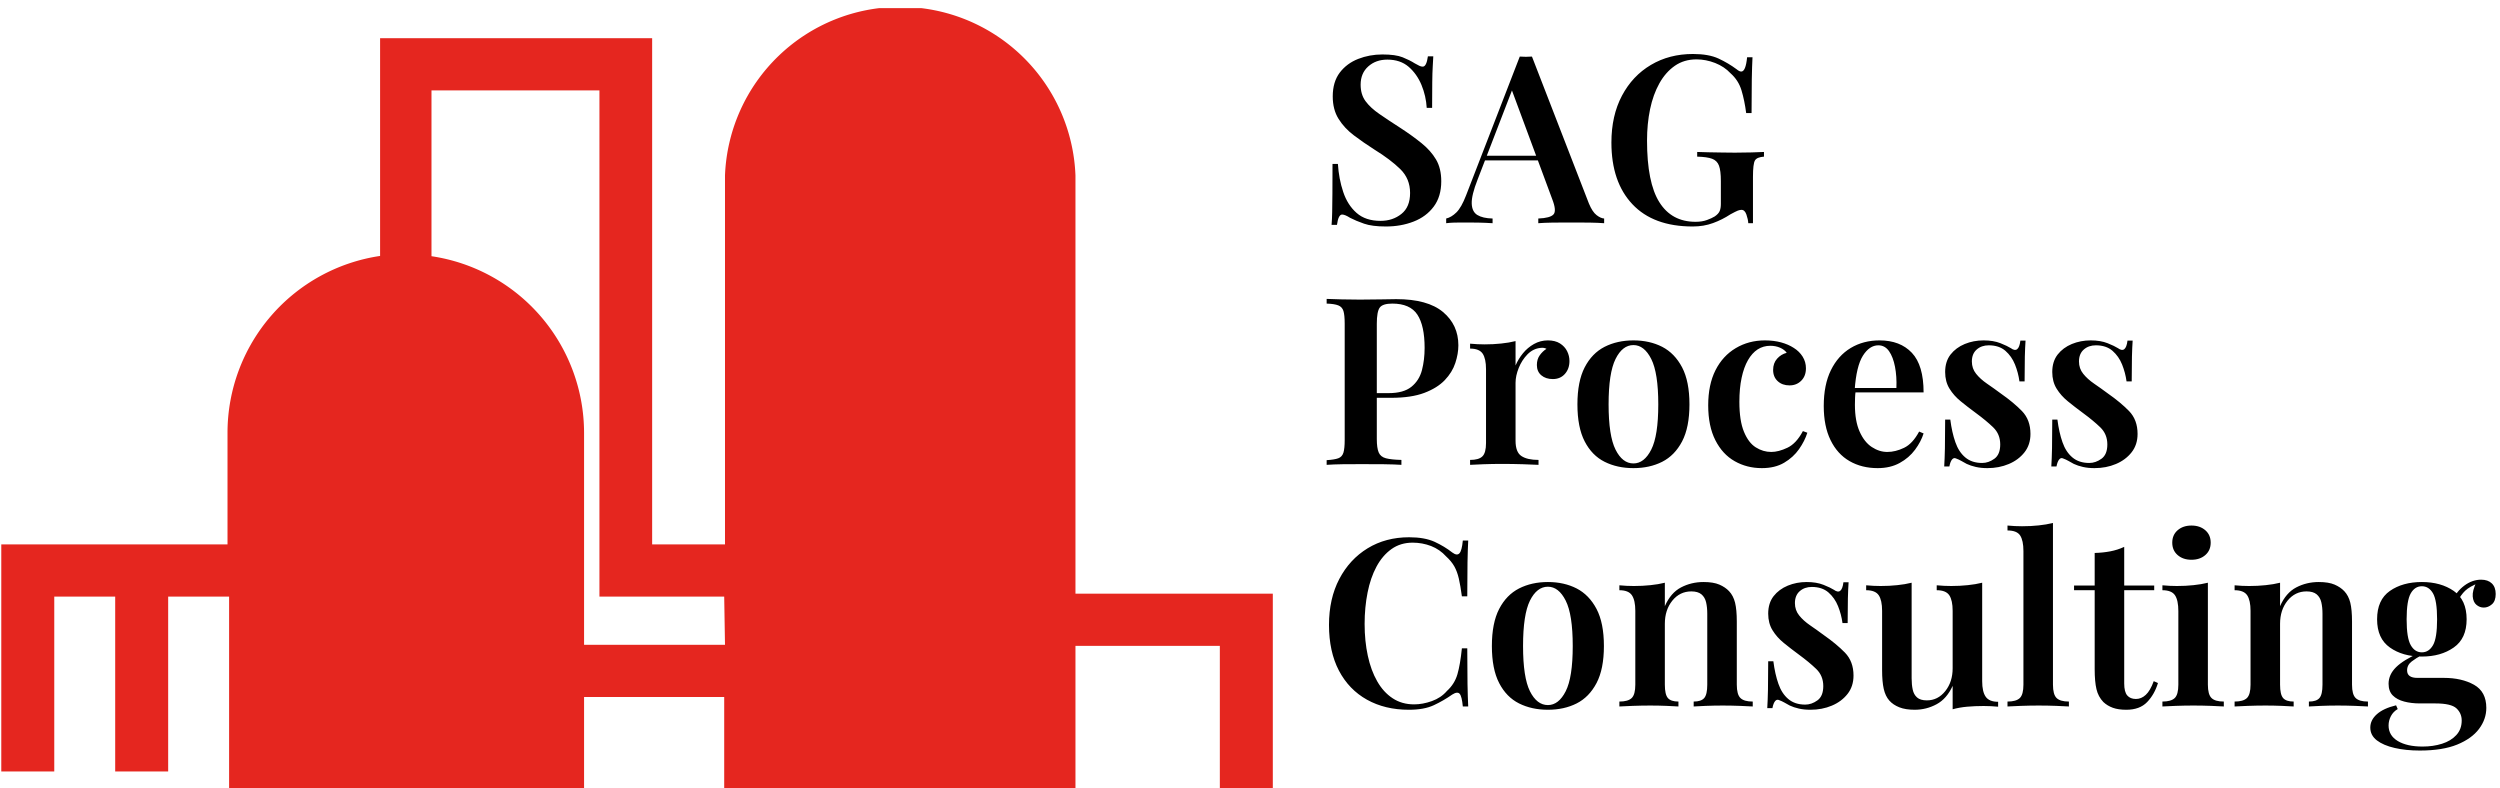
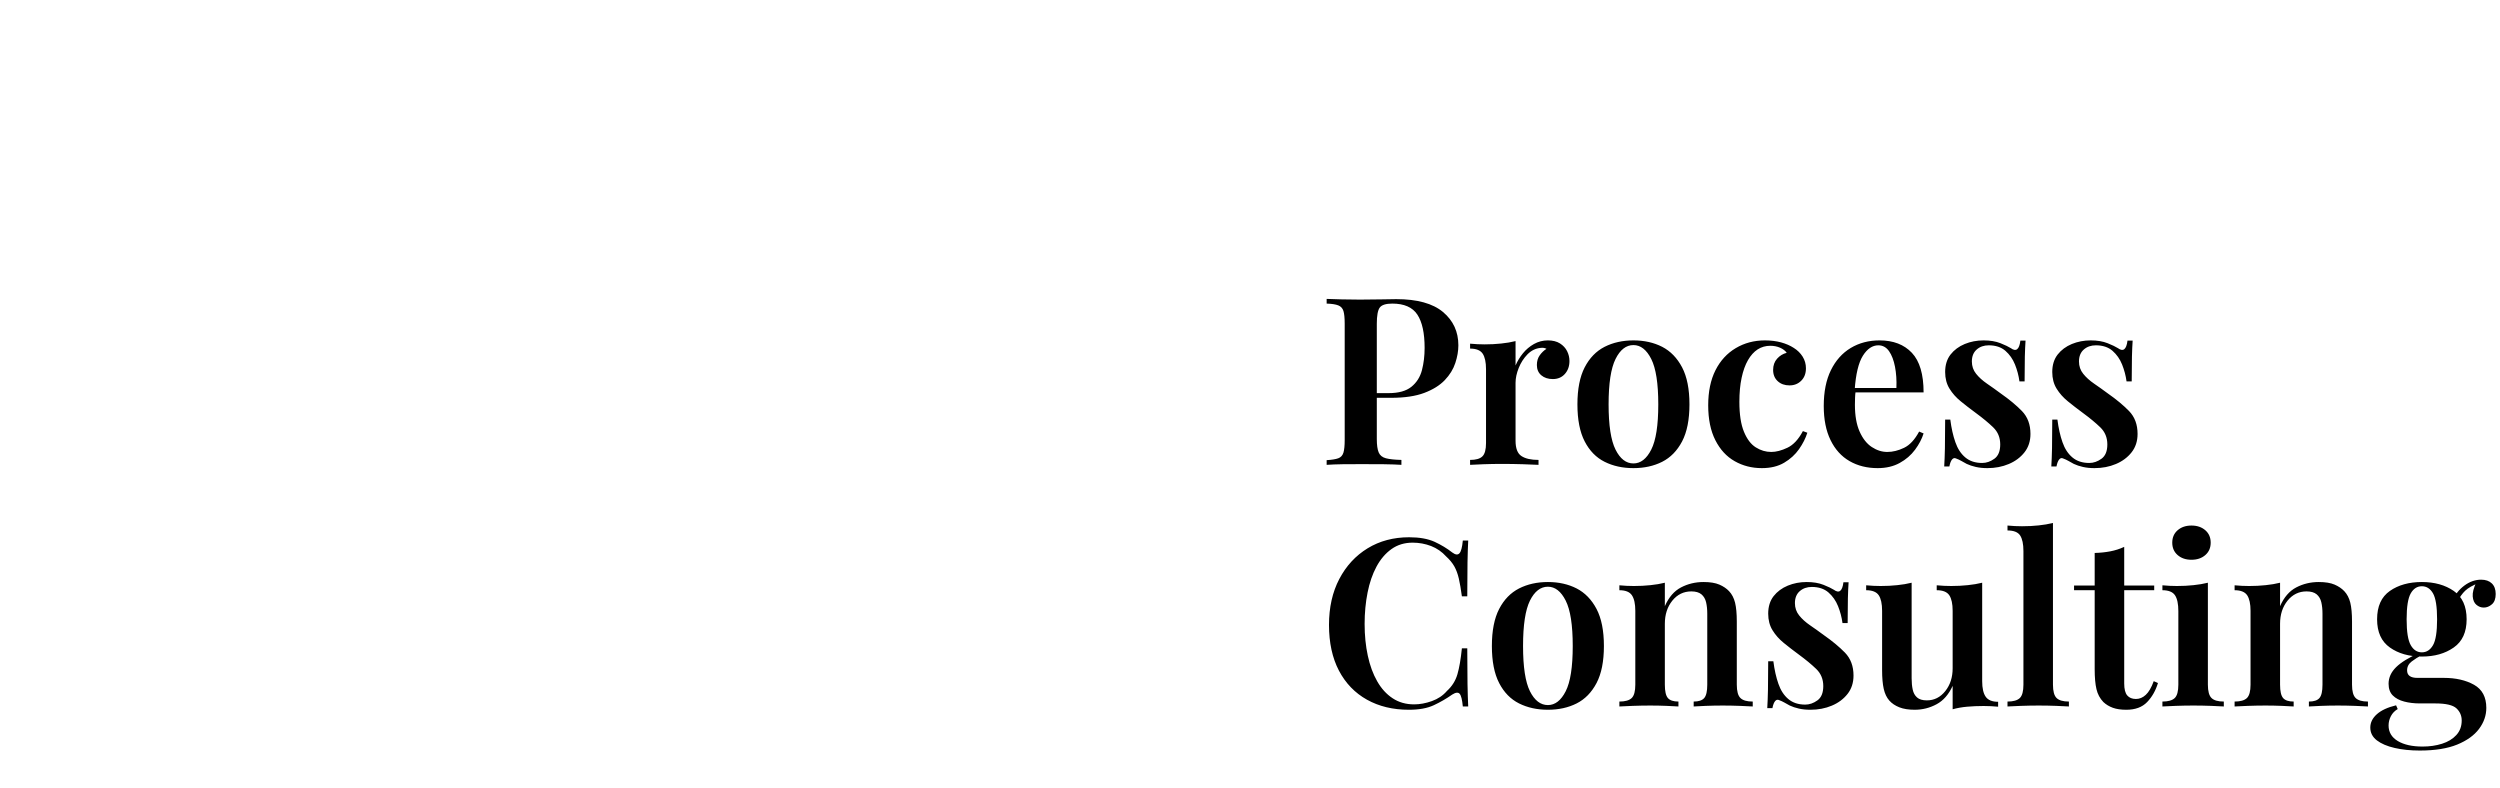
<svg xmlns="http://www.w3.org/2000/svg" version="1.1" width="1500" height="473" viewBox="0 0 1500 473">
  <g transform="matrix(1,0,0,1,-0.909,4.861)">
    <svg viewBox="0 0 396 125" data-background-color="#ffffff" preserveAspectRatio="xMidYMid meet" height="473" width="1500">
      <g id="tight-bounds" transform="matrix(1,0,0,1,0.24,-0.197)">
        <svg viewBox="0 0 395.52 125.393" height="125.393" width="395.52">
          <g>
            <svg viewBox="0 0 843.932 267.555" height="125.393" width="395.52">
              <g transform="matrix(1,0,0,1,448.412,10.902)">
                <svg viewBox="0 0 395.52 245.75" height="245.75" width="395.52">
                  <g id="textblocktransform">
                    <svg viewBox="0 0 395.52 245.75" height="245.75" width="395.52" id="textblock">
                      <g>
                        <svg viewBox="0 0 395.52 245.75" height="245.75" width="395.52">
                          <g transform="matrix(1,0,0,1,0,0)">
                            <svg width="395.52" viewBox="1.8 -36.1 249.4 148.6" height="245.75" data-palette-color="#000000">
                              <svg />
                              <svg />
                              <svg />
                              <g class="wordmark-text-0" data-fill-palette-color="primary" id="text-0">
-                                 <path d="M13.7-36v0c1.867 0 3.3 0.2 4.3 0.6 1 0.4 1.867 0.833 2.6 1.3v0c0.4 0.233 0.727 0.407 0.98 0.52 0.247 0.12 0.487 0.18 0.72 0.18v0c0.533 0 0.9-0.733 1.1-2.2v0h1.15c-0.033 0.633-0.073 1.367-0.12 2.2-0.053 0.833-0.087 1.94-0.1 3.32-0.02 1.387-0.03 3.213-0.03 5.48v0h-1.15c-0.1-1.7-0.473-3.333-1.12-4.9-0.653-1.567-1.57-2.86-2.75-3.88-1.187-1.013-2.697-1.52-4.53-1.52v0c-1.633 0-2.99 0.483-4.07 1.45-1.087 0.967-1.63 2.267-1.63 3.9v0c0 1.4 0.35 2.573 1.05 3.52 0.7 0.953 1.693 1.87 2.98 2.75 1.28 0.887 2.803 1.897 4.57 3.03v0c1.633 1.067 3.1 2.127 4.4 3.18 1.3 1.047 2.327 2.203 3.08 3.47 0.747 1.267 1.12 2.817 1.12 4.65v0c0 2.167-0.533 3.967-1.6 5.4-1.067 1.433-2.5 2.5-4.3 3.2-1.8 0.7-3.767 1.05-5.9 1.05v0c-1.967 0-3.523-0.2-4.67-0.6-1.153-0.4-2.147-0.817-2.98-1.25v0c-0.733-0.467-1.3-0.7-1.7-0.7v0c-0.533 0-0.9 0.733-1.1 2.2v0h-1.15c0.067-0.767 0.11-1.667 0.13-2.7 0.013-1.033 0.03-2.377 0.05-4.03 0.013-1.647 0.02-3.737 0.02-6.27v0h1.15c0.133 2.133 0.51 4.123 1.13 5.97 0.613 1.853 1.563 3.347 2.85 4.48 1.28 1.133 2.987 1.7 5.12 1.7v0c1.733 0 3.217-0.493 4.45-1.48 1.233-0.98 1.85-2.47 1.85-4.47v0c0-2.033-0.7-3.733-2.1-5.1-1.4-1.367-3.233-2.75-5.5-4.15v0c-1.567-1-3.033-2.017-4.4-3.05-1.367-1.033-2.457-2.21-3.27-3.53-0.82-1.313-1.23-2.903-1.23-4.77v0c0-2.067 0.5-3.76 1.5-5.08 1-1.313 2.31-2.287 3.93-2.92 1.613-0.633 3.337-0.95 5.17-0.95zM45.6-35.55v0l12.15 31.35c0.5 1.2 1.043 2.023 1.63 2.47 0.58 0.453 1.12 0.697 1.62 0.73v0 1c-0.867-0.067-1.907-0.11-3.12-0.13-1.22-0.013-2.463-0.02-3.73-0.02v0c-1.467 0-2.833 0.007-4.1 0.02-1.267 0.02-2.3 0.063-3.1 0.13v0-1c1.7-0.067 2.783-0.36 3.25-0.88 0.467-0.513 0.367-1.62-0.3-3.32v0l-8.8-23.75 0.9-1.1-8 20.75c-0.867 2.2-1.283 3.89-1.25 5.07 0.033 1.187 0.433 2.013 1.2 2.48 0.767 0.467 1.85 0.717 3.25 0.75v0 1c-1.067-0.067-2.1-0.11-3.1-0.13-1-0.013-2-0.02-3-0.02v0c-0.733 0-1.423 0.007-2.07 0.02-0.653 0.02-1.23 0.063-1.73 0.13v0-1c0.733-0.167 1.46-0.6 2.18-1.3 0.713-0.7 1.403-1.917 2.07-3.65v0l11.45-29.6c0.4 0.033 0.833 0.05 1.3 0.05 0.467 0 0.9-0.017 1.3-0.05zM35.55-14.4h14.4v1h-14.9zM79.95-36.1v0c2.233 0 4.05 0.323 5.45 0.97 1.4 0.653 2.683 1.413 3.85 2.28v0c0.4 0.333 0.733 0.5 1 0.5v0c0.633 0 1.05-1.017 1.25-3.05v0h1.15c-0.067 1.267-0.117 2.817-0.15 4.65-0.033 1.833-0.05 4.25-0.05 7.25v0h-1.15c-0.233-1.8-0.567-3.417-1-4.85-0.433-1.433-1.217-2.65-2.35-3.65v0c-0.867-0.933-1.957-1.66-3.27-2.18-1.32-0.513-2.647-0.77-3.98-0.77v0c-1.767 0-3.307 0.457-4.62 1.37-1.32 0.92-2.42 2.17-3.3 3.75-0.887 1.587-1.547 3.42-1.98 5.5-0.433 2.087-0.65 4.313-0.65 6.68v0c0 6 0.877 10.39 2.63 13.17 1.747 2.787 4.32 4.18 7.72 4.18v0c0.933 0 1.743-0.127 2.43-0.38 0.68-0.247 1.237-0.503 1.67-0.77v0c0.533-0.367 0.883-0.75 1.05-1.15 0.167-0.4 0.25-0.9 0.25-1.5v0-4.9c0-1.467-0.133-2.56-0.4-3.28-0.267-0.713-0.757-1.203-1.47-1.47-0.72-0.267-1.78-0.417-3.18-0.45v0-1c0.667 0.033 1.46 0.057 2.38 0.07 0.913 0.02 1.88 0.037 2.9 0.05 1.013 0.02 1.937 0.03 2.77 0.03v0c1.3 0 2.483-0.017 3.55-0.05 1.067-0.033 1.95-0.067 2.65-0.1v0 1c-1 0.067-1.64 0.333-1.92 0.8-0.287 0.467-0.43 1.633-0.43 3.5v0 9.9h-1c-0.033-0.567-0.167-1.183-0.4-1.85-0.233-0.667-0.583-1-1.05-1v0c-0.233 0-0.5 0.057-0.8 0.17-0.3 0.12-0.817 0.38-1.55 0.78v0c-1.167 0.767-2.407 1.39-3.72 1.87-1.32 0.487-2.763 0.73-4.33 0.73v0c-5.6 0-9.89-1.583-12.87-4.75-2.987-3.167-4.48-7.55-4.48-13.15v0c0-3.833 0.75-7.167 2.25-10 1.5-2.833 3.56-5.023 6.18-6.57 2.613-1.553 5.603-2.33 8.97-2.33z" fill="#000000" fill-rule="nonzero" stroke="none" stroke-width="1" stroke-linecap="butt" stroke-linejoin="miter" stroke-miterlimit="10" stroke-dasharray="" stroke-dashoffset="0" font-family="none" font-weight="none" font-size="none" text-anchor="none" style="mix-blend-mode: normal" data-fill-palette-color="primary" opacity="1" />
                                <path transform="translate(0,51.55)" d="M1.8-34.4v-1c0.833 0.033 1.9 0.067 3.2 0.1 1.3 0.033 2.6 0.05 3.9 0.05v0c1.633 0 3.183-0.017 4.65-0.05 1.467-0.033 2.5-0.05 3.1-0.05v0c4.467 0 7.793 0.917 9.98 2.75 2.18 1.833 3.27 4.2 3.27 7.1v0c0 1.2-0.217 2.457-0.65 3.77-0.433 1.32-1.183 2.54-2.25 3.66-1.067 1.113-2.523 2.02-4.37 2.72-1.853 0.7-4.213 1.05-7.08 1.05v0h-5v-1h4.5c2.1 0 3.71-0.45 4.83-1.35 1.113-0.9 1.863-2.083 2.25-3.55 0.38-1.467 0.57-3.05 0.57-4.75v0c0-3.167-0.517-5.533-1.55-7.1-1.033-1.567-2.817-2.35-5.35-2.35v0c-1.367 0-2.257 0.283-2.67 0.85-0.42 0.567-0.63 1.717-0.63 3.45v0 24.6c0 1.267 0.133 2.217 0.4 2.85 0.267 0.633 0.783 1.05 1.55 1.25 0.767 0.2 1.867 0.317 3.3 0.35v0 1.05c-0.967-0.067-2.217-0.11-3.75-0.13-1.533-0.013-3.117-0.02-4.75-0.02v0c-1.4 0-2.75 0.007-4.05 0.02-1.3 0.02-2.433 0.063-3.4 0.13v0-1c1.1-0.067 1.927-0.2 2.48-0.4 0.547-0.2 0.913-0.6 1.1-1.2 0.18-0.6 0.27-1.5 0.27-2.7v0-24.8c0-1.233-0.09-2.143-0.27-2.73-0.187-0.58-0.553-0.977-1.1-1.19-0.553-0.22-1.38-0.347-2.48-0.38zM49-26.55v0c1.033 0 1.893 0.217 2.58 0.65 0.68 0.433 1.187 0.983 1.52 1.65 0.333 0.667 0.5 1.367 0.5 2.1v0c0 1.1-0.323 2.017-0.97 2.75-0.653 0.733-1.513 1.1-2.58 1.1v0c-1 0-1.817-0.267-2.45-0.8-0.633-0.533-0.95-1.267-0.95-2.2v0c0-0.833 0.21-1.533 0.63-2.1 0.413-0.567 0.887-1.017 1.42-1.35v0c-0.367-0.2-0.783-0.267-1.25-0.2v0c-1.067 0.1-2 0.557-2.8 1.37-0.8 0.82-1.423 1.787-1.87 2.9-0.453 1.12-0.68 2.18-0.68 3.18v0 12.35c0 1.633 0.417 2.723 1.25 3.27 0.833 0.553 2.05 0.83 3.65 0.83v0 1.05c-0.767-0.033-1.873-0.077-3.32-0.13-1.453-0.047-2.963-0.07-4.53-0.07v0c-1.3 0-2.593 0.023-3.88 0.07-1.28 0.053-2.237 0.097-2.87 0.13v0-1.05c1.233 0 2.107-0.25 2.62-0.75 0.52-0.5 0.78-1.45 0.78-2.85v0-15.75c0-1.5-0.24-2.61-0.72-3.33-0.487-0.713-1.38-1.07-2.68-1.07v0-1.05c1.067 0.1 2.1 0.15 3.1 0.15v0c1.233 0 2.41-0.06 3.53-0.18 1.113-0.113 2.137-0.287 3.07-0.52v0 5.2c0.4-0.933 0.927-1.8 1.58-2.6 0.647-0.8 1.43-1.46 2.35-1.98 0.913-0.513 1.903-0.77 2.97-0.77zM67.25-26.55v0c2.3 0 4.343 0.457 6.13 1.37 1.78 0.92 3.197 2.38 4.25 4.38 1.047 2 1.57 4.633 1.57 7.9v0c0 3.267-0.523 5.9-1.57 7.9-1.053 2-2.47 3.45-4.25 4.35-1.787 0.9-3.83 1.35-6.13 1.35v0c-2.3 0-4.35-0.45-6.15-1.35-1.8-0.9-3.217-2.35-4.25-4.35-1.033-2-1.55-4.633-1.55-7.9v0c0-3.267 0.517-5.9 1.55-7.9 1.033-2 2.45-3.46 4.25-4.38 1.8-0.913 3.85-1.37 6.15-1.37zM67.25-25.55v0c-1.567 0-2.84 0.99-3.82 2.97-0.987 1.987-1.48 5.213-1.48 9.68v0c0 4.467 0.493 7.683 1.48 9.65 0.98 1.967 2.253 2.95 3.82 2.95v0c1.533 0 2.8-0.983 3.8-2.95 1-1.967 1.5-5.183 1.5-9.65v0c0-4.467-0.5-7.693-1.5-9.68-1-1.98-2.267-2.97-3.8-2.97zM95.3-26.55v0c1.233 0 2.377 0.14 3.43 0.42 1.047 0.287 1.953 0.68 2.72 1.18v0c0.8 0.5 1.433 1.123 1.9 1.87 0.467 0.753 0.7 1.58 0.7 2.48v0c0 1.1-0.333 1.983-1 2.65-0.667 0.667-1.5 1-2.5 1v0c-1.033 0-1.873-0.3-2.52-0.9-0.653-0.6-0.98-1.4-0.98-2.4v0c0-0.967 0.283-1.767 0.85-2.4 0.567-0.633 1.25-1.05 2.05-1.25v0c-0.3-0.433-0.767-0.793-1.4-1.08-0.633-0.28-1.333-0.42-2.1-0.42v0c-1 0-1.9 0.257-2.7 0.77-0.8 0.52-1.49 1.287-2.07 2.3-0.587 1.02-1.037 2.273-1.35 3.76-0.32 1.48-0.48 3.187-0.48 5.12v0c0 2.7 0.327 4.833 0.98 6.4 0.647 1.567 1.487 2.673 2.52 3.32 1.033 0.653 2.133 0.98 3.3 0.98v0c1.033 0 2.183-0.3 3.45-0.9 1.267-0.6 2.367-1.783 3.3-3.55v0l0.95 0.35c-0.367 1.167-0.957 2.333-1.77 3.5-0.82 1.167-1.88 2.133-3.18 2.9-1.3 0.767-2.883 1.15-4.75 1.15v0c-2.133 0-4.067-0.493-5.8-1.48-1.733-0.98-3.107-2.47-4.12-4.47-1.02-2-1.53-4.483-1.53-7.45v0c0-2.933 0.517-5.427 1.55-7.48 1.033-2.047 2.477-3.62 4.33-4.72 1.847-1.1 3.92-1.65 6.22-1.65zM119.75-26.55v0c2.933 0 5.233 0.883 6.9 2.65 1.667 1.767 2.5 4.583 2.5 8.45v0h-16.85l-0.05-0.95h11.1c0.067-1.633-0.033-3.143-0.3-4.53-0.267-1.38-0.69-2.487-1.27-3.32-0.587-0.833-1.347-1.25-2.28-1.25v0c-1.267 0-2.367 0.74-3.3 2.22-0.933 1.487-1.517 3.913-1.75 7.28v0l0.2 0.3c-0.067 0.433-0.107 0.9-0.12 1.4-0.02 0.5-0.03 1-0.03 1.5v0c0 2.3 0.333 4.2 1 5.7 0.667 1.5 1.533 2.6 2.6 3.3 1.067 0.7 2.167 1.05 3.3 1.05v0c1.167 0 2.36-0.293 3.58-0.88 1.213-0.58 2.287-1.737 3.22-3.47v0l0.95 0.4c-0.367 1.167-0.973 2.323-1.82 3.47-0.853 1.153-1.947 2.097-3.28 2.83-1.333 0.733-2.9 1.1-4.7 1.1v0c-2.267 0-4.267-0.5-6-1.5-1.733-1-3.083-2.493-4.05-4.48-0.967-1.98-1.45-4.403-1.45-7.27v0c0-3.033 0.51-5.583 1.53-7.65 1.013-2.067 2.42-3.643 4.22-4.73 1.8-1.08 3.85-1.62 6.15-1.62zM141.95-26.55v0c1.4 0 2.6 0.2 3.6 0.6 1 0.4 1.733 0.75 2.2 1.05v0c1.133 0.833 1.817 0.3 2.05-1.6v0h1.1c-0.067 0.967-0.117 2.107-0.15 3.42-0.033 1.32-0.05 3.08-0.05 5.28v0h-1.1c-0.167-1.233-0.483-2.433-0.95-3.6-0.467-1.167-1.15-2.143-2.05-2.93-0.9-0.78-2.083-1.17-3.55-1.17v0c-1.033 0-1.89 0.3-2.57 0.9-0.687 0.6-1.03 1.45-1.03 2.55v0c0 1 0.3 1.873 0.9 2.62 0.6 0.753 1.377 1.457 2.33 2.11 0.947 0.647 1.937 1.353 2.97 2.12v0c1.767 1.233 3.26 2.473 4.48 3.72 1.213 1.253 1.82 2.88 1.82 4.88v0c0 1.533-0.423 2.84-1.27 3.92-0.853 1.087-1.97 1.92-3.35 2.5-1.387 0.587-2.913 0.88-4.58 0.88v0c-0.9 0-1.717-0.083-2.45-0.25-0.733-0.167-1.383-0.383-1.95-0.65v0c-0.433-0.233-0.823-0.45-1.17-0.65-0.353-0.2-0.713-0.367-1.08-0.5v0c-0.333-0.167-0.623-0.1-0.87 0.2-0.253 0.3-0.447 0.8-0.58 1.5v0h-1.1c0.067-1.067 0.117-2.367 0.15-3.9 0.033-1.533 0.05-3.567 0.05-6.1v0h1.1c0.233 1.833 0.593 3.44 1.08 4.82 0.48 1.387 1.187 2.47 2.12 3.25 0.933 0.787 2.133 1.18 3.6 1.18v0c0.9 0 1.767-0.3 2.6-0.9 0.833-0.6 1.25-1.617 1.25-3.05v0c0-1.467-0.5-2.683-1.5-3.65-1-0.967-2.25-2-3.75-3.1v0c-1.133-0.833-2.19-1.65-3.17-2.45-0.987-0.8-1.787-1.7-2.4-2.7-0.62-1-0.93-2.183-0.93-3.55v0c0-1.5 0.383-2.743 1.15-3.73 0.767-0.98 1.777-1.73 3.03-2.25 1.247-0.513 2.587-0.77 4.02-0.77zM164.8-26.55v0c1.4 0 2.6 0.2 3.6 0.6 1 0.4 1.733 0.75 2.2 1.05v0c1.133 0.833 1.817 0.3 2.05-1.6v0h1.1c-0.067 0.967-0.117 2.107-0.15 3.42-0.033 1.32-0.05 3.08-0.05 5.28v0h-1.1c-0.167-1.233-0.483-2.433-0.95-3.6-0.467-1.167-1.15-2.143-2.05-2.93-0.9-0.78-2.083-1.17-3.55-1.17v0c-1.033 0-1.89 0.3-2.57 0.9-0.687 0.6-1.03 1.45-1.03 2.55v0c0 1 0.3 1.873 0.9 2.62 0.6 0.753 1.377 1.457 2.33 2.11 0.947 0.647 1.937 1.353 2.97 2.12v0c1.767 1.233 3.26 2.473 4.48 3.72 1.213 1.253 1.82 2.88 1.82 4.88v0c0 1.533-0.423 2.84-1.27 3.92-0.853 1.087-1.97 1.92-3.35 2.5-1.387 0.587-2.913 0.88-4.58 0.88v0c-0.9 0-1.717-0.083-2.45-0.25-0.733-0.167-1.383-0.383-1.95-0.65v0c-0.433-0.233-0.823-0.45-1.17-0.65-0.353-0.2-0.713-0.367-1.08-0.5v0c-0.333-0.167-0.623-0.1-0.87 0.2-0.253 0.3-0.447 0.8-0.58 1.5v0h-1.1c0.067-1.067 0.117-2.367 0.15-3.9 0.033-1.533 0.05-3.567 0.05-6.1v0h1.1c0.233 1.833 0.593 3.44 1.08 4.82 0.48 1.387 1.187 2.47 2.12 3.25 0.933 0.787 2.133 1.18 3.6 1.18v0c0.9 0 1.767-0.3 2.6-0.9 0.833-0.6 1.25-1.617 1.25-3.05v0c0-1.467-0.5-2.683-1.5-3.65-1-0.967-2.25-2-3.75-3.1v0c-1.133-0.833-2.19-1.65-3.17-2.45-0.987-0.8-1.787-1.7-2.4-2.7-0.62-1-0.93-2.183-0.93-3.55v0c0-1.5 0.383-2.743 1.15-3.73 0.767-0.98 1.777-1.73 3.03-2.25 1.247-0.513 2.587-0.77 4.02-0.77z" fill="#000000" fill-rule="nonzero" stroke="none" stroke-width="1" stroke-linecap="butt" stroke-linejoin="miter" stroke-miterlimit="10" stroke-dasharray="" stroke-dashoffset="0" font-family="none" font-weight="none" font-size="none" text-anchor="none" style="mix-blend-mode: normal" data-fill-palette-color="primary" opacity="1" />
                                <path transform="translate(0,103.1)" d="M19.4-36.1v0c2.2 0 4.01 0.323 5.43 0.97 1.413 0.653 2.67 1.413 3.77 2.28v0c0.667 0.5 1.177 0.557 1.53 0.17 0.347-0.38 0.587-1.287 0.72-2.72v0h1.15c-0.067 1.267-0.117 2.817-0.15 4.65-0.033 1.833-0.05 4.25-0.05 7.25v0h-1.15c-0.2-1.5-0.417-2.76-0.65-3.78-0.233-1.013-0.557-1.887-0.97-2.62-0.42-0.733-0.997-1.433-1.73-2.1v0c-0.9-1-1.973-1.743-3.22-2.23-1.253-0.48-2.563-0.72-3.93-0.72v0c-1.733 0-3.24 0.457-4.52 1.37-1.287 0.92-2.353 2.17-3.2 3.75-0.853 1.587-1.487 3.43-1.9 5.53-0.42 2.1-0.63 4.333-0.63 6.7v0c0 2.433 0.227 4.69 0.68 6.77 0.447 2.087 1.113 3.903 2 5.45 0.88 1.553 1.98 2.763 3.3 3.63 1.313 0.867 2.837 1.3 4.57 1.3v0c1.233 0 2.5-0.233 3.8-0.7 1.3-0.467 2.367-1.183 3.2-2.15v0c1.1-1 1.85-2.193 2.25-3.58 0.4-1.38 0.717-3.22 0.95-5.52v0h1.15c0 3.133 0.017 5.657 0.05 7.57 0.033 1.92 0.083 3.53 0.15 4.83v0h-1.15c-0.133-1.433-0.357-2.333-0.67-2.7-0.32-0.367-0.847-0.317-1.58 0.15v0c-1.233 0.867-2.54 1.623-3.92 2.27-1.387 0.653-3.163 0.98-5.33 0.98v0c-3.4 0-6.383-0.717-8.95-2.15-2.567-1.433-4.56-3.5-5.98-6.2-1.413-2.7-2.12-5.95-2.12-9.75v0c0-3.733 0.733-7 2.2-9.8 1.467-2.8 3.483-4.983 6.05-6.55 2.567-1.567 5.517-2.35 8.85-2.35zM49-26.55v0c2.3 0 4.343 0.457 6.13 1.37 1.78 0.92 3.197 2.38 4.25 4.38 1.047 2 1.57 4.633 1.57 7.9v0c0 3.267-0.523 5.9-1.57 7.9-1.053 2-2.47 3.45-4.25 4.35-1.787 0.9-3.83 1.35-6.13 1.35v0c-2.3 0-4.35-0.45-6.15-1.35-1.8-0.9-3.217-2.35-4.25-4.35-1.033-2-1.55-4.633-1.55-7.9v0c0-3.267 0.517-5.9 1.55-7.9 1.033-2 2.45-3.46 4.25-4.38 1.8-0.913 3.85-1.37 6.15-1.37zM49-25.55v0c-1.567 0-2.843 0.99-3.83 2.97-0.98 1.987-1.47 5.213-1.47 9.68v0c0 4.467 0.49 7.683 1.47 9.65 0.987 1.967 2.263 2.95 3.83 2.95v0c1.533 0 2.8-0.983 3.8-2.95 1-1.967 1.5-5.183 1.5-9.65v0c0-4.467-0.5-7.693-1.5-9.68-1-1.98-2.267-2.97-3.8-2.97zM82.2-26.55v0c1.4 0 2.527 0.183 3.38 0.55 0.847 0.367 1.537 0.833 2.07 1.4v0c0.6 0.633 1.027 1.45 1.28 2.45 0.247 1 0.37 2.35 0.37 4.05v0 13.45c0 1.4 0.26 2.35 0.78 2.85 0.513 0.5 1.387 0.75 2.62 0.75v0 1.05c-0.6-0.033-1.523-0.077-2.77-0.13-1.253-0.047-2.463-0.07-3.63-0.07v0c-1.233 0-2.433 0.023-3.6 0.07-1.167 0.053-2.033 0.097-2.6 0.13v0-1.05c1.067 0 1.817-0.25 2.25-0.75 0.433-0.5 0.65-1.45 0.65-2.85v0-15.15c0-0.9-0.083-1.71-0.25-2.43-0.167-0.713-0.5-1.28-1-1.7-0.5-0.413-1.217-0.62-2.15-0.62v0c-1.633 0-2.983 0.657-4.05 1.97-1.067 1.32-1.6 2.963-1.6 4.93v0 13c0 1.4 0.217 2.35 0.65 2.85 0.433 0.5 1.183 0.75 2.25 0.75v0 1.05c-0.567-0.033-1.417-0.077-2.55-0.13-1.133-0.047-2.283-0.07-3.45-0.07v0c-1.233 0-2.483 0.023-3.75 0.07-1.267 0.053-2.217 0.097-2.85 0.13v0-1.05c1.233 0 2.11-0.25 2.63-0.75 0.513-0.5 0.77-1.45 0.77-2.85v0-15.75c0-1.5-0.243-2.61-0.73-3.33-0.48-0.713-1.37-1.07-2.67-1.07v0-1.05c1.067 0.1 2.1 0.15 3.1 0.15v0c1.233 0 2.41-0.06 3.53-0.18 1.113-0.113 2.137-0.287 3.07-0.52v0 5c0.833-1.9 1.983-3.233 3.45-4 1.467-0.767 3.067-1.15 4.8-1.15zM104.2-26.55v0c1.4 0 2.6 0.2 3.6 0.6 1 0.4 1.733 0.75 2.2 1.05v0c1.133 0.833 1.817 0.3 2.05-1.6v0h1.1c-0.067 0.967-0.117 2.107-0.15 3.42-0.033 1.32-0.05 3.08-0.05 5.28v0h-1.1c-0.167-1.233-0.483-2.433-0.95-3.6-0.467-1.167-1.15-2.143-2.05-2.93-0.9-0.78-2.083-1.17-3.55-1.17v0c-1.033 0-1.89 0.3-2.57 0.9-0.687 0.6-1.03 1.45-1.03 2.55v0c0 1 0.3 1.873 0.9 2.62 0.6 0.753 1.377 1.457 2.33 2.11 0.947 0.647 1.937 1.353 2.97 2.12v0c1.767 1.233 3.26 2.473 4.48 3.72 1.213 1.253 1.82 2.88 1.82 4.88v0c0 1.533-0.423 2.84-1.27 3.92-0.853 1.087-1.97 1.92-3.35 2.5-1.387 0.587-2.913 0.88-4.58 0.88v0c-0.9 0-1.717-0.083-2.45-0.25-0.733-0.167-1.383-0.383-1.95-0.65v0c-0.433-0.233-0.823-0.45-1.17-0.65-0.353-0.2-0.713-0.367-1.08-0.5v0c-0.333-0.167-0.623-0.1-0.87 0.2-0.253 0.3-0.447 0.8-0.58 1.5v0h-1.1c0.067-1.067 0.117-2.367 0.15-3.9 0.033-1.533 0.05-3.567 0.05-6.1v0h1.1c0.233 1.833 0.593 3.44 1.08 4.82 0.48 1.387 1.187 2.47 2.12 3.25 0.933 0.787 2.133 1.18 3.6 1.18v0c0.9 0 1.767-0.3 2.6-0.9 0.833-0.6 1.25-1.617 1.25-3.05v0c0-1.467-0.5-2.683-1.5-3.65-1-0.967-2.25-2-3.75-3.1v0c-1.133-0.833-2.19-1.65-3.17-2.45-0.987-0.8-1.787-1.7-2.4-2.7-0.62-1-0.93-2.183-0.93-3.55v0c0-1.5 0.383-2.743 1.15-3.73 0.767-0.98 1.777-1.73 3.03-2.25 1.247-0.513 2.587-0.77 4.02-0.77zM141.65-26.4v0 21c0 1.5 0.25 2.607 0.75 3.32 0.5 0.72 1.383 1.08 2.65 1.08v0 1.05c-1.033-0.1-2.067-0.15-3.1-0.15v0c-1.233 0-2.407 0.05-3.52 0.15-1.12 0.1-2.147 0.283-3.08 0.55v0-5c-0.833 1.833-1.973 3.14-3.42 3.92-1.453 0.787-3.013 1.18-4.68 1.18v0c-1.3 0-2.39-0.173-3.27-0.52-0.887-0.353-1.597-0.83-2.13-1.43v0c-0.567-0.633-0.967-1.467-1.2-2.5-0.233-1.033-0.35-2.367-0.35-4v0-12.65c0-1.5-0.24-2.61-0.72-3.33-0.487-0.713-1.38-1.07-2.68-1.07v0-1.05c1.067 0.1 2.1 0.15 3.1 0.15v0c1.233 0 2.41-0.06 3.53-0.18 1.113-0.113 2.137-0.287 3.07-0.52v0 20.4c0 0.9 0.077 1.7 0.23 2.4 0.147 0.7 0.453 1.257 0.92 1.67 0.467 0.42 1.167 0.63 2.1 0.63v0c1.567 0 2.877-0.66 3.93-1.98 1.047-1.313 1.57-2.937 1.57-4.87v0-12.25c0-1.5-0.24-2.61-0.72-3.33-0.487-0.713-1.38-1.07-2.68-1.07v0-1.05c1.067 0.1 2.1 0.15 3.1 0.15v0c1.233 0 2.41-0.06 3.53-0.18 1.113-0.113 2.137-0.287 3.07-0.52zM156.75-39.15v0 34.5c0 1.4 0.26 2.35 0.78 2.85 0.513 0.5 1.387 0.75 2.62 0.75v0 1.05c-0.6-0.033-1.507-0.077-2.72-0.13-1.22-0.047-2.463-0.07-3.73-0.07v0c-1.233 0-2.49 0.023-3.77 0.07-1.287 0.053-2.247 0.097-2.88 0.13v0-1.05c1.233 0 2.11-0.25 2.63-0.75 0.513-0.5 0.77-1.45 0.77-2.85v0-28.5c0-1.5-0.233-2.61-0.7-3.33-0.467-0.713-1.367-1.07-2.7-1.07v0-1.05c1.067 0.1 2.1 0.15 3.1 0.15v0c1.267 0 2.45-0.06 3.55-0.18 1.1-0.113 2.117-0.287 3.05-0.52zM171.95-34.05v0 8.25h6.4v1h-6.4v19.9c0 1.2 0.217 2.05 0.65 2.55 0.433 0.5 1.05 0.75 1.85 0.75v0c0.767 0 1.467-0.293 2.1-0.88 0.633-0.58 1.2-1.553 1.7-2.92v0l0.9 0.4c-0.5 1.633-1.273 2.99-2.32 4.07-1.053 1.087-2.53 1.63-4.43 1.63v0c-1.133 0-2.09-0.14-2.87-0.42-0.787-0.287-1.463-0.697-2.03-1.23v0c-0.733-0.767-1.223-1.683-1.47-2.75-0.253-1.067-0.38-2.483-0.38-4.25v0-16.85h-4.4v-1h4.4v-6.95c1.2-0.033 2.317-0.15 3.35-0.35 1.033-0.2 2.017-0.517 2.95-0.95zM186.3-38.6v0c1.2 0 2.183 0.333 2.95 1 0.767 0.667 1.15 1.55 1.15 2.65v0c0 1.1-0.383 1.983-1.15 2.65-0.767 0.667-1.75 1-2.95 1v0c-1.2 0-2.183-0.333-2.95-1-0.767-0.667-1.15-1.55-1.15-2.65v0c0-1.1 0.383-1.983 1.15-2.65 0.767-0.667 1.75-1 2.95-1zM189.8-26.4v0 21.75c0 1.4 0.26 2.35 0.78 2.85 0.513 0.5 1.387 0.75 2.62 0.75v0 1.05c-0.6-0.033-1.517-0.077-2.75-0.13-1.233-0.047-2.483-0.07-3.75-0.07v0c-1.233 0-2.483 0.023-3.75 0.07-1.267 0.053-2.217 0.097-2.85 0.13v0-1.05c1.233 0 2.11-0.25 2.63-0.75 0.513-0.5 0.77-1.45 0.77-2.85v0-15.7c0-1.533-0.24-2.66-0.72-3.38-0.487-0.713-1.38-1.07-2.68-1.07v0-1.05c1.067 0.1 2.1 0.15 3.1 0.15v0c1.233 0 2.41-0.06 3.53-0.18 1.113-0.113 2.137-0.287 3.07-0.52zM213.45-26.55v0c1.4 0 2.527 0.183 3.38 0.55 0.847 0.367 1.537 0.833 2.07 1.4v0c0.6 0.633 1.027 1.45 1.28 2.45 0.247 1 0.37 2.35 0.37 4.05v0 13.45c0 1.4 0.26 2.35 0.78 2.85 0.513 0.5 1.387 0.75 2.62 0.75v0 1.05c-0.6-0.033-1.523-0.077-2.77-0.13-1.253-0.047-2.463-0.07-3.63-0.07v0c-1.233 0-2.433 0.023-3.6 0.07-1.167 0.053-2.033 0.097-2.6 0.13v0-1.05c1.067 0 1.817-0.25 2.25-0.75 0.433-0.5 0.65-1.45 0.65-2.85v0-15.15c0-0.9-0.083-1.71-0.25-2.43-0.167-0.713-0.5-1.28-1-1.7-0.5-0.413-1.217-0.62-2.15-0.62v0c-1.633 0-2.983 0.657-4.05 1.97-1.067 1.32-1.6 2.963-1.6 4.93v0 13c0 1.4 0.217 2.35 0.65 2.85 0.433 0.5 1.183 0.75 2.25 0.75v0 1.05c-0.567-0.033-1.417-0.077-2.55-0.13-1.133-0.047-2.283-0.07-3.45-0.07v0c-1.233 0-2.483 0.023-3.75 0.07-1.267 0.053-2.217 0.097-2.85 0.13v0-1.05c1.233 0 2.11-0.25 2.63-0.75 0.513-0.5 0.77-1.45 0.77-2.85v0-15.75c0-1.5-0.24-2.61-0.72-3.33-0.487-0.713-1.38-1.07-2.68-1.07v0-1.05c1.067 0.1 2.1 0.15 3.1 0.15v0c1.233 0 2.41-0.06 3.53-0.18 1.113-0.113 2.137-0.287 3.07-0.52v0 5c0.833-1.9 1.983-3.233 3.45-4 1.467-0.767 3.067-1.15 4.8-1.15zM235 9.4v0c-1.967 0-3.75-0.183-5.35-0.55-1.6-0.367-2.867-0.907-3.8-1.62-0.933-0.72-1.4-1.63-1.4-2.73v0c0-1.067 0.467-2.017 1.4-2.85 0.933-0.833 2.3-1.467 4.1-1.9v0l0.35 0.8c-0.633 0.367-1.117 0.867-1.45 1.5-0.333 0.633-0.5 1.3-0.5 2v0c0 1.433 0.66 2.543 1.98 3.33 1.313 0.78 3.07 1.17 5.27 1.17v0c1.5 0 2.883-0.2 4.15-0.6 1.267-0.4 2.283-1.017 3.05-1.85 0.767-0.833 1.15-1.867 1.15-3.1v0c0-1.033-0.373-1.9-1.12-2.6-0.753-0.7-2.247-1.05-4.48-1.05v0h-3.3c-1.233 0-2.357-0.133-3.37-0.4-1.02-0.267-1.83-0.7-2.43-1.3-0.6-0.6-0.9-1.433-0.9-2.5v0c0-1.3 0.533-2.477 1.6-3.53 1.067-1.047 2.733-2.07 5-3.07v0l0.55 0.45c-0.833 0.433-1.573 0.9-2.22 1.4-0.653 0.5-0.98 1.133-0.98 1.9v0c0 1.067 0.733 1.6 2.2 1.6v0h5.65c2.533 0 4.677 0.49 6.43 1.47 1.747 0.987 2.62 2.63 2.62 4.93v0c0 1.6-0.517 3.093-1.55 4.48-1.033 1.38-2.59 2.497-4.67 3.35-2.087 0.847-4.747 1.27-7.98 1.27zM235.45-10.65v0c-2.733 0-5.007-0.643-6.82-1.93-1.82-1.28-2.73-3.287-2.73-6.02v0c0-2.767 0.91-4.783 2.73-6.05 1.813-1.267 4.087-1.9 6.82-1.9v0c2.7 0 4.967 0.633 6.8 1.9 1.833 1.267 2.75 3.283 2.75 6.05v0c0 2.733-0.917 4.74-2.75 6.02-1.833 1.287-4.1 1.93-6.8 1.93zM235.45-11.55v0c1 0 1.793-0.51 2.38-1.53 0.58-1.013 0.87-2.853 0.87-5.52v0c0-2.667-0.29-4.51-0.87-5.53-0.587-1.013-1.38-1.52-2.38-1.52v0c-1 0-1.79 0.507-2.37 1.52-0.587 1.02-0.88 2.863-0.88 5.53v0c0 2.667 0.293 4.507 0.88 5.52 0.58 1.02 1.37 1.53 2.37 1.53zM243-22.3v0l-0.95-0.35c0.5-1.233 1.317-2.277 2.45-3.13 1.133-0.847 2.333-1.27 3.6-1.27v0c0.967 0 1.727 0.267 2.28 0.8 0.547 0.533 0.82 1.283 0.82 2.25v0c0 1-0.267 1.733-0.8 2.2-0.533 0.467-1.117 0.7-1.75 0.7v0c-0.567 0-1.083-0.193-1.55-0.58-0.467-0.38-0.733-0.98-0.8-1.8-0.067-0.813 0.2-1.837 0.8-3.07v0l0.5 0.2c-1.3 0.5-2.267 1.05-2.9 1.65-0.633 0.6-1.2 1.4-1.7 2.4z" fill="#000000" fill-rule="nonzero" stroke="none" stroke-width="1" stroke-linecap="butt" stroke-linejoin="miter" stroke-miterlimit="10" stroke-dasharray="" stroke-dashoffset="0" font-family="none" font-weight="none" font-size="none" text-anchor="none" style="mix-blend-mode: normal" data-fill-palette-color="primary" opacity="1" />
                              </g>
                            </svg>
                          </g>
                        </svg>
                      </g>
                    </svg>
                  </g>
                </svg>
              </g>
              <g>
                <svg viewBox="0 0 430.199 267.555" height="267.555" width="430.199">
                  <g>
                    <svg data-name="Layer 1" viewBox="0 9.197 48 29.853" x="0" y="0" height="267.555" width="430.199" class="icon-icon-0" data-fill-palette-color="accent" id="icon-0">
-                       <path data-name="Compound Path" d="M40.55 31.35V15.56a6.62 6.62 0 0 0-13.23 0V29.49H24.57V10.38H14.3V18.6a6.75 6.75 0 0 0-5.76 6.67v4.22H0v8.57H2v-6.6h2.3v6.6h2v-6.6h2.3V39H22V35.25h5.29V39H40.55V33.32H46v5.73h2v-7.7ZM27.32 33.28H22v-8a6.75 6.75 0 0 0-5.76-6.67V12.35h6.34V31.46h4.71Z" fill="#e5261f" data-fill-palette-color="accent" />
-                     </svg>
+                       </svg>
                  </g>
                </svg>
              </g>
            </svg>
          </g>
          <defs />
        </svg>
-         <rect width="395.52" height="125.393" fill="none" stroke="none" visibility="hidden" />
      </g>
    </svg>
  </g>
</svg>